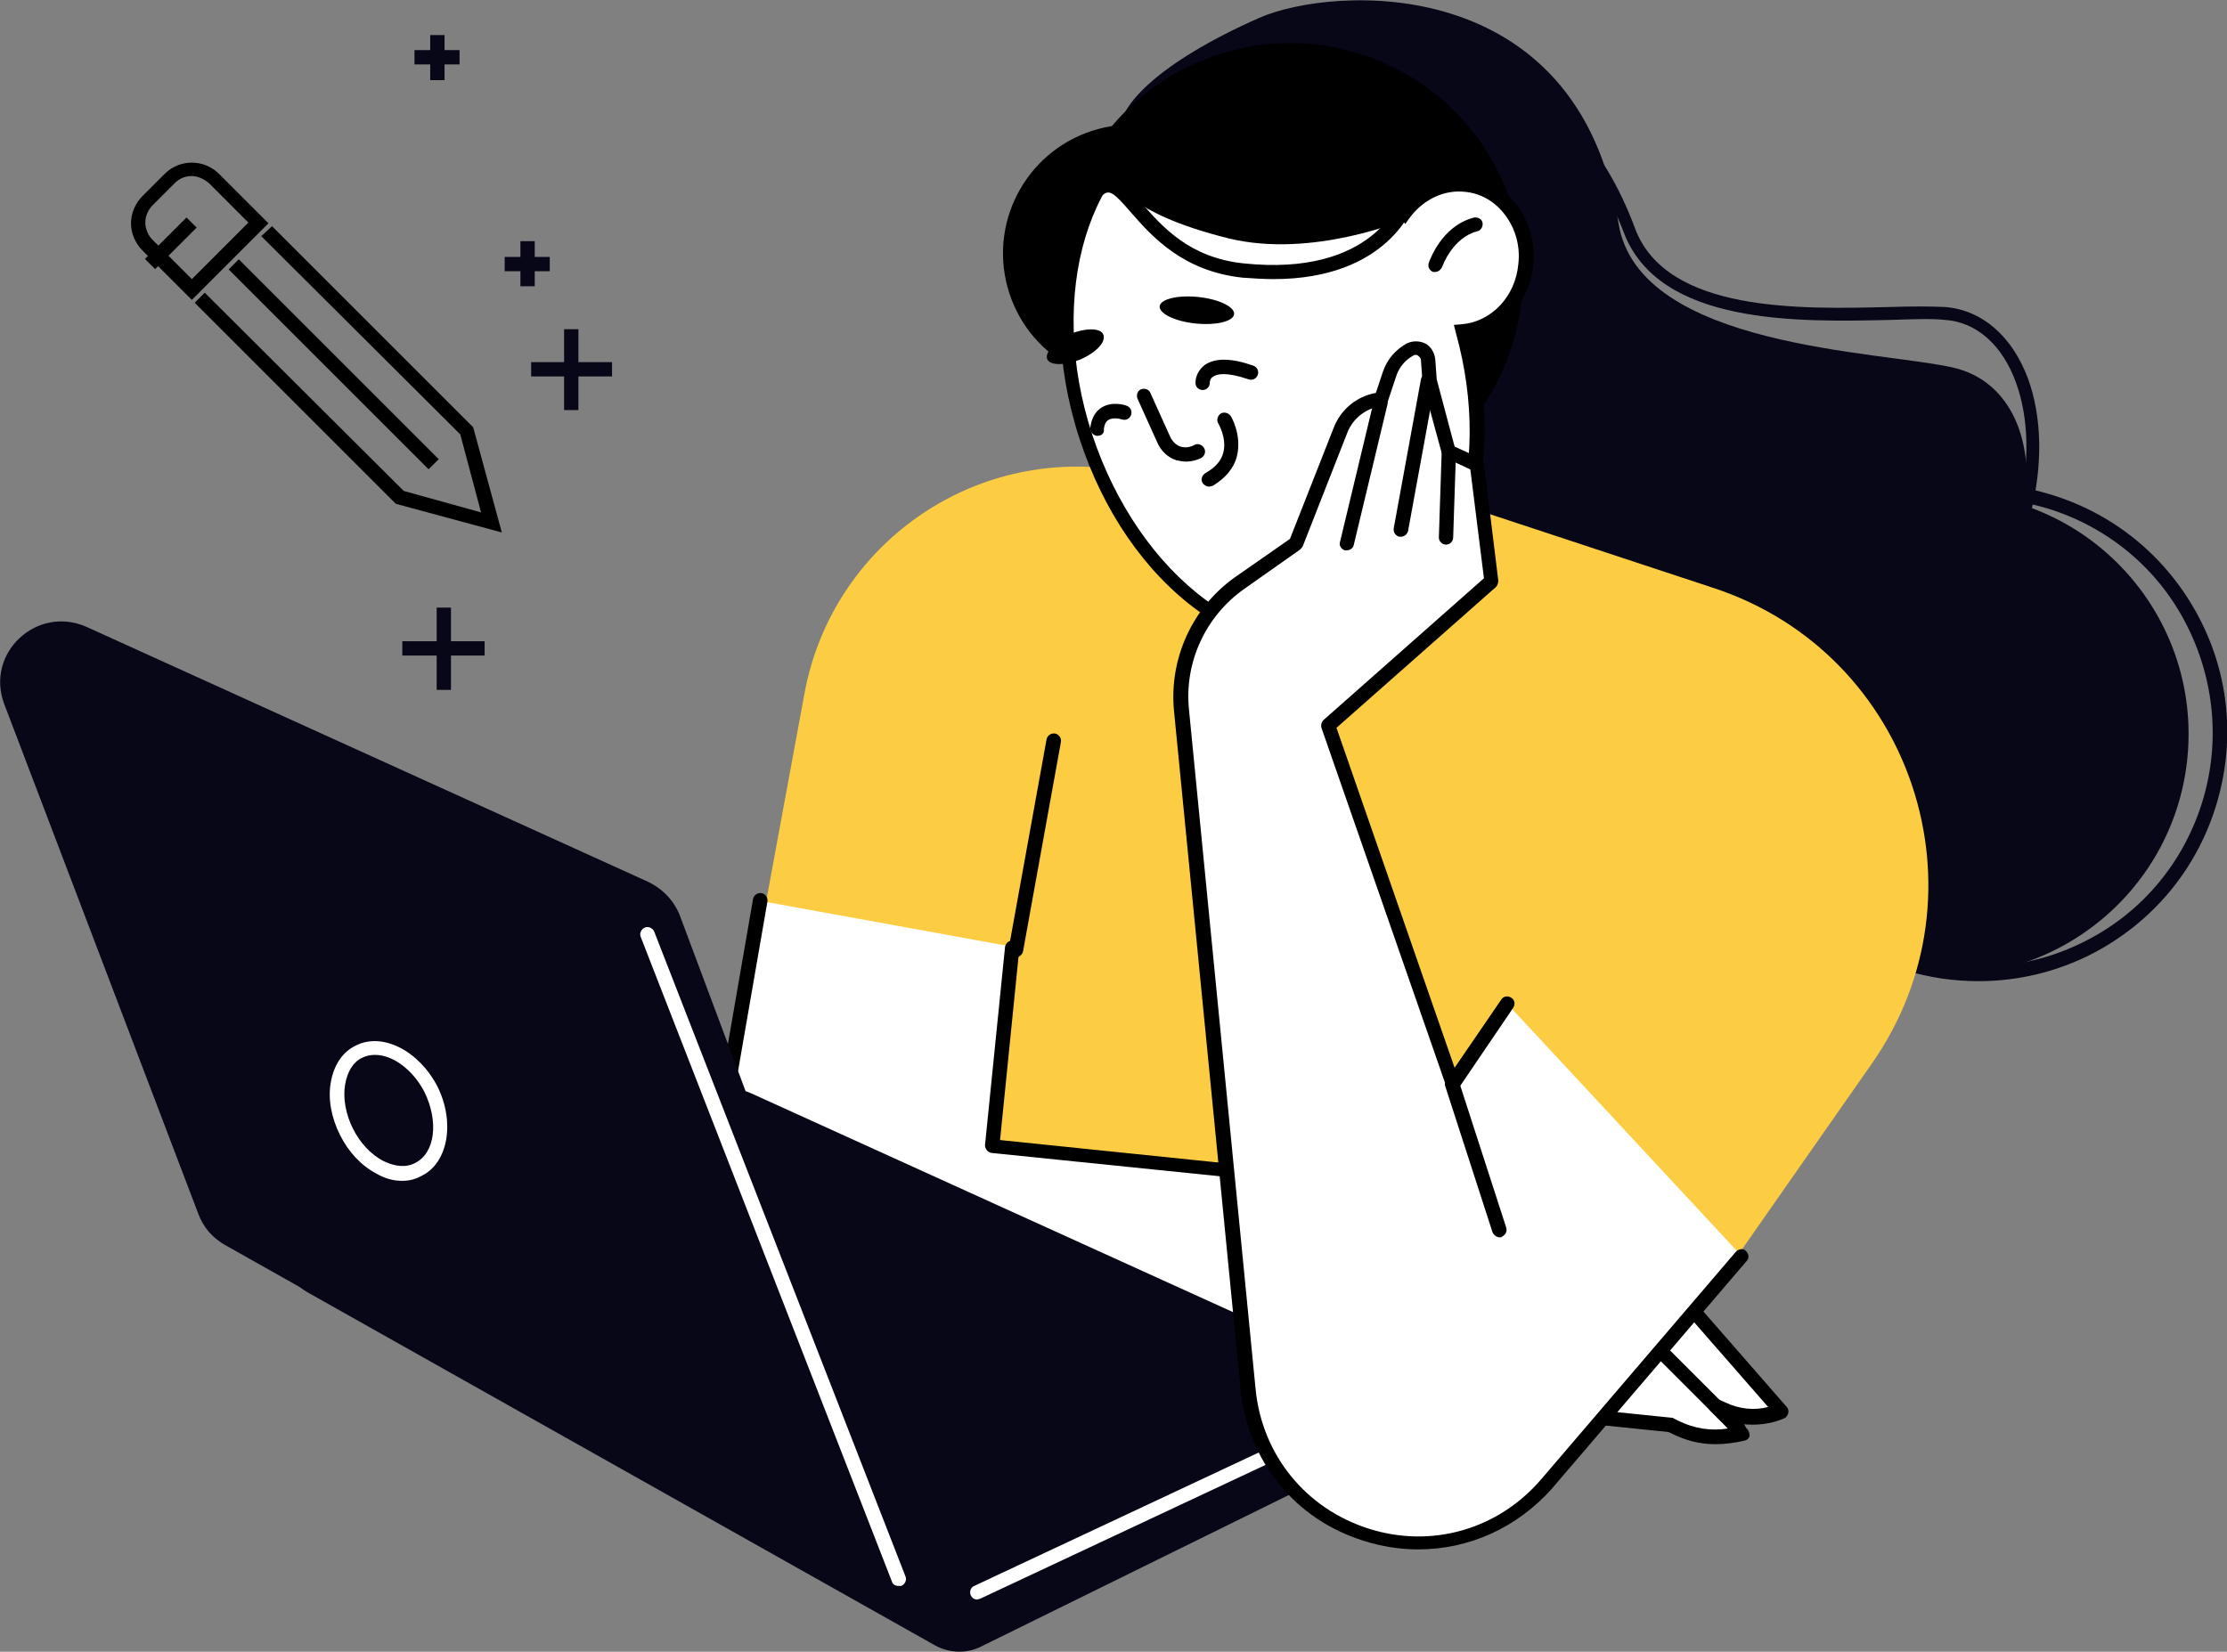
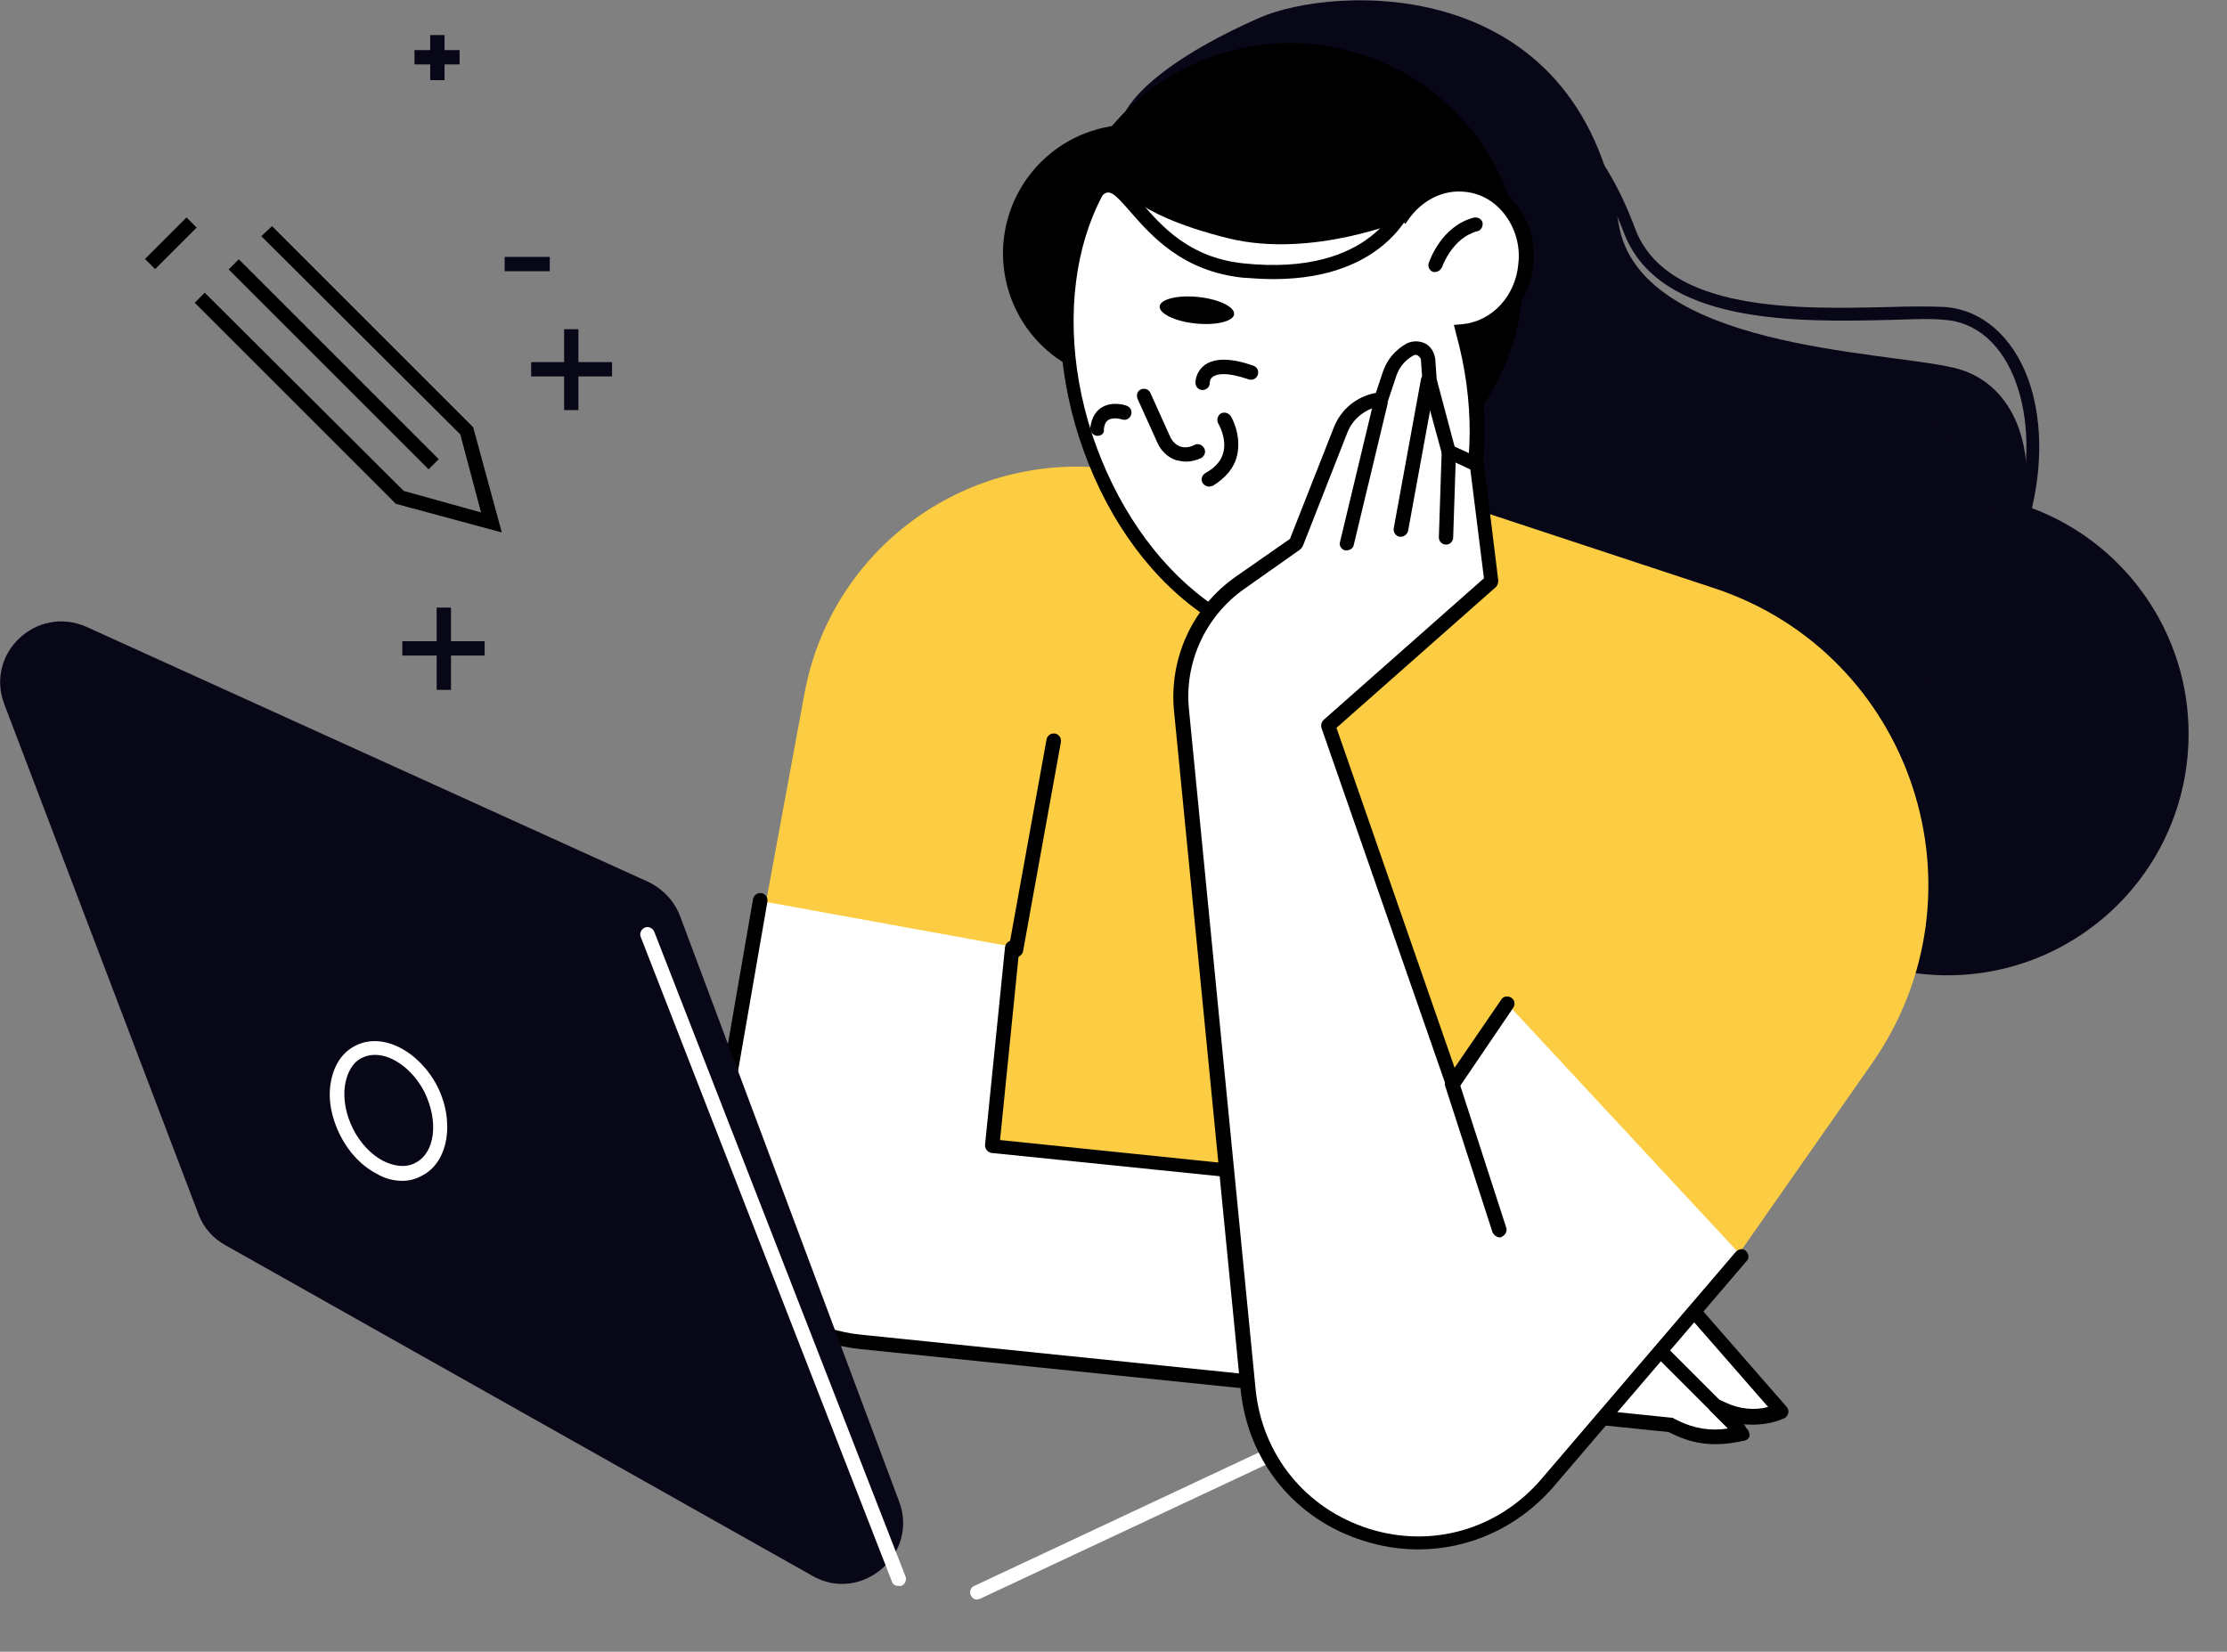
<svg xmlns="http://www.w3.org/2000/svg" enable-background="new 0 0 311.1 230.8" id="Illustrations" version="1.1" viewBox="0 0 311.1 230.8" x="0" y="0">
  <rect x="0" y="0" width="311.1" height="230.8" fill="#808080" stroke="none" />
  <g>
    <g>
      <g>
        <path d="M197.2,2.8c-12.2-2.9-24.5,0.8-33.3,8.8c3.4-0.1,6.8,0.2,10.2,1c23.2,5.5,37,31.1,30.7,57.1&#10;    c-0.3,1.4-0.8,2.9-1.2,4.2c9.9-4.8,17.8-14,20.6-25.7C229.1,27.9,217,7.5,197.2,2.8z" fill="#080717" />
        <g>
          <path d="M234.5,119.2c-0.6,0-1.1-0.1-1.6-0.3c-1-0.4-4.1-0.6-7.8-0.8c-11.4-0.6-30.6-1.7-34.8-11.9&#10;     c-2.7-6.7,1.2-15.7,12.1-27.6c1.1-1.2,1.6-2.5,1.5-3.8c-0.3-4.5-7-10-14.7-16.4c-8.8-7.3-18.8-15.6-24.4-25.9&#10;     c-2.4-4.6,2.8-12.2,13.6-19.9c4.6-3.3,16.3-7.2,28.1-3.6c9.9,3.1,17.5,11,21.9,22.9c4.4,11.8,23.1,11.3,35.5,11&#10;     c3.1-0.1,5.8-0.1,7.8,0c5.2,0.4,9.4,4.1,11.6,10c3.8,10.4,1.2,27.4-13.2,41.9C266.9,98,243.6,119.2,234.5,119.2z M196.8,9.5&#10;     c-7.3,0-13.9,2.3-17.1,4.6l0,0c-11.2,8-14.6,14.5-13,17.4c5.4,10,15.2,18.2,23.9,25.3c8.4,7,15,12.5,15.4,17.8&#10;     c0.1,1.9-0.6,3.7-2,5.3c-10.2,11.1-14.1,19.7-11.7,25.5c3.7,9.1,22.1,10.1,33,10.7c4.3,0.2,7.2,0.4,8.5,0.9&#10;     c0.3,0.1,0.6,0.2,1,0.2c6.4,0,26.6-16.3,34.1-24c13.8-13.9,16.3-30,12.7-39.8c-1.9-5.2-5.5-8.4-9.9-8.7c-1.8-0.2-4.5-0.1-7.5,0&#10;     c-12.9,0.3-32.5,0.8-37.4-12.3C222.4,21,215.5,13.7,206,10.8C202.9,9.9,199.8,9.5,196.8,9.5z M179.1,13.3L179.1,13.3L179.1,13.3&#10;     z" fill="#080717" />
        </g>
        <path d="M175.9,2.5c10.2-4.5,44.6-6.6,50.2,28.7c2.8,17.5,36.7,17.8,46.9,20.2c15.8,3.8,14.7,33.9-14.5,52.8&#10;    c-8.4,5.4-40.2,22.8-46.5,18.9s-78.9-8.2-24.7-46.5c14-9.9-22.5-30.5-30.8-56.8C155,15.3,162.1,8.6,175.9,2.5z" fill="#080717" />
        <circle cx="272" cy="102.6" fill="#080717" r="33.7" transform="matrix(.09 -.996 .996 .09 145.36 364.253)" />
        <g>
-           <path d="M276.4,137.1c-3.5,0-7-0.5-10.5-1.6c-8.9-2.8-16.1-8.9-20.4-17.1c-4.3-8.2-5.1-17.6-2.3-26.5&#10;     c2.8-8.9,8.9-16.1,17.1-20.4c8.2-4.3,17.6-5.1,26.5-2.3c8.9,2.8,16.1,8.9,20.4,17.1c4.3,8.2,5.1,17.6,2.3,26.5&#10;     c-2.8,8.9-8.9,16.1-17.1,20.4C287.4,135.8,281.9,137.1,276.4,137.1z M276.3,69.6c-5.2,0-10.4,1.3-15.1,3.7&#10;     c-7.8,4-13.5,10.9-16.1,19.2c-2.6,8.3-1.8,17.2,2.2,25l0,0c8.3,16,28.2,22.2,44.2,13.9c7.8-4,13.5-10.9,16.1-19.2&#10;     c2.6-8.3,1.8-17.2-2.2-25c-4-7.8-10.9-13.5-19.2-16.1C282.9,70.1,279.6,69.6,276.3,69.6z" fill="#080717" />
-         </g>
+           </g>
        <circle cx="257.9" cy="77" fill="#080717" r="21.4" transform="rotate(-72.53 257.934 76.97)" />
      </g>
    </g>
    <g>
      <circle cx="180.2" cy="38.5" r="32.5" transform="rotate(-70.269 180.234 38.499)" />
      <circle cx="158.1" cy="35.4" r="18" transform="rotate(-15.16 158.115 35.341)" />
      <path d="M206.5,197.3l-67-6.9c-23.5-2.4-39.9-24.3-35.6-47.5l8.5-46.1c3.6-19.3,21.1-32.9,40.8-31.5l45.4,3.4&#10;   l40.9,13.5c27.7,9.2,38.7,42.5,22,66.4l-26.7,38.2L206.5,197.3z" fill="#fccc42" />
      <g>
        <path d="M141.5,132.3l-2.8,27.7l85.5,8.8l24.7,28.3l0,0c-2.6,1.1-5.6,1-8.1-0.2l-1.1-0.5l3.8,3.8l0,0&#10;    c-3.1,1-6.5,0.7-9.4-0.7l-0.6-0.3l-113.2-11.6c-13.1-1.3-22.3-13.5-20.1-26.5l6.1-35.2L141.5,132.3z" fill="#fff" />
        <path d="M239.6,201.8c-2.1,0-4.1-0.5-6.1-1.5l-0.4-0.2l-113-11.6c-6.6-0.7-12.5-4-16.5-9.3c-4-5.3-5.6-11.8-4.5-18.4l6.1-35.2&#10;    c0.1-0.5,0.6-0.9,1.2-0.8c0.5,0.1,0.9,0.6,0.8,1.2l-6.1,35.2c-1,6,0.4,12,4.1,16.8c3.7,4.8,9,7.9,15.1,8.5l113.2,11.6&#10;    c0.1,0,0.2,0,0.3,0.1l0.6,0.3c2.2,1.1,4.6,1.5,7,1.1l-2.5-2.5c-0.3-0.3-0.4-0.9-0.1-1.3c0.3-0.4,0.8-0.5,1.2-0.3l1.1,0.5&#10;    c1.9,0.9,4,1.1,5.9,0.6l-23.4-26.8l-85.1-8.7c-0.5-0.1-0.9-0.5-0.9-1.1l2.8-27.7c0.1-0.5,0.5-0.9,1.1-0.9&#10;    c0.5,0.1,0.9,0.5,0.9,1.1l-2.7,26.8l84.5,8.7c0.3,0,0.5,0.1,0.7,0.3l24.7,28.3c0.2,0.2,0.3,0.6,0.2,0.9c-0.1,0.3-0.3,0.6-0.6,0.7&#10;    c-1.8,0.8-3.9,1-5.8,0.8l0.7,0.7c0.2,0.2,0.3,0.6,0.3,0.9s-0.3,0.6-0.7,0.7C242.4,201.6,241,201.8,239.6,201.8z" />
      </g>
      <g>
        <g>
          <path d="M165.6,15.8c10.5-3.5,22.5,2.4,30.7,13.7c2-2.6,5.1-4.2,8.4-3.8c5.2,0.5,9,5.6,8.4,11.2&#10;     c-0.5,5-4.3,8.8-8.7,9.3c5.5,19.5-0.8,38.5-14.6,43c-14.4,4.7-31.4-7.9-38.1-28.2C145,40.8,151.3,20.5,165.6,15.8z" fill="#fff" />
          <path d="M183.5,91.2c-5.4,0-11-2-16.2-5.9c-7.4-5.4-13.2-13.9-16.5-24c-6.8-20.8-0.3-41.6,14.6-46.5l0,0&#10;     c10.3-3.4,22.4,1.8,31.1,13.1c2.2-2.3,5.3-3.5,8.4-3.2c2.8,0.3,5.3,1.7,7.1,4.1c1.7,2.3,2.5,5.2,2.2,8.2c-0.5,5-4,9-8.5,10&#10;     c5.1,19.7-1.6,38.6-15.6,43.1C187.9,90.9,185.7,91.2,183.5,91.2z M165.9,16.8c-13.8,4.5-19.8,24.3-13.3,44&#10;     c3.2,9.6,8.8,17.8,15.8,23c6.9,5.1,14.4,6.7,21,4.6c13.2-4.3,19.3-22.7,14-41.8l-0.3-1.2l1.2-0.1c4.1-0.4,7.4-3.9,7.8-8.4&#10;     c0.3-2.5-0.4-4.9-1.8-6.8c-1.4-1.9-3.4-3.1-5.7-3.3c-2.8-0.3-5.6,1-7.5,3.4l-0.8,1.1l-0.8-1.1C187.3,18.8,175.7,13.6,165.9,16.8&#10;     L165.9,16.8z" />
        </g>
        <g>
          <path d="M200.5,38c-0.1,0-0.2,0-0.3,0c-0.5-0.2-0.8-0.7-0.6-1.3c0.1-0.2,1.7-5.1,6.3-6.3c0.5-0.1,1.1,0.2,1.2,0.7&#10;     c0.1,0.5-0.2,1.1-0.7,1.2c-3.5,0.9-4.9,4.9-4.9,4.9C201.3,37.7,200.9,38,200.5,38z" />
        </g>
        <g>
          <path d="M165.7,64.5c-0.5,0-0.9-0.1-1.4-0.2c-1.2-0.4-2.1-1.3-2.6-2.4l-2.8-6.2c-0.2-0.5,0-1.1,0.5-1.3c0.5-0.2,1.1,0,1.3,0.5&#10;     l2.8,6.2c0.3,0.6,0.8,1.1,1.4,1.3c0.7,0.2,1.3,0.1,1.9-0.2c0.5-0.3,1.1-0.1,1.4,0.4c0.3,0.5,0.1,1.1-0.4,1.4&#10;     C167.2,64.3,166.4,64.5,165.7,64.5z" />
        </g>
        <g>
          <path d="M168,54.5c-0.5,0-1-0.4-1-1c0-0.2,0-1.5,1.3-2.5c1.4-1,3.7-1,6.8,0.1c0.5,0.2,0.8,0.7,0.6,1.3c-0.2,0.5-0.7,0.8-1.3,0.6&#10;     c-3.2-1.1-4.4-0.7-4.9-0.4c-0.5,0.3-0.5,0.8-0.5,0.9C169,54.1,168.5,54.5,168,54.5C168,54.5,168,54.5,168,54.5z" />
        </g>
        <g>
          <path d="M153.3,60.9c0,0-0.1,0-0.1,0c-0.5-0.1-0.9-0.5-0.9-1.1c0.2-1.6,0.9-2.4,1.5-2.8c1.5-1,3.4-0.4,3.6-0.3&#10;     c0.5,0.2,0.8,0.7,0.6,1.3c-0.2,0.5-0.7,0.8-1.3,0.6c-0.3-0.1-1.3-0.3-1.9,0.1c-0.1,0.1-0.5,0.3-0.6,1.3&#10;     C154.3,60.5,153.9,60.9,153.3,60.9z" />
        </g>
        <g>
          <path d="M168.9,68c-0.3,0-0.7-0.2-0.9-0.5c-0.3-0.5-0.1-1.1,0.4-1.4c1.4-0.8,2.2-1.7,2.5-2.9c0.5-2-0.7-4-0.7-4&#10;     c-0.3-0.5-0.1-1.1,0.3-1.4c0.5-0.3,1.1-0.1,1.4,0.3c0.1,0.1,1.6,2.7,0.9,5.6c-0.4,1.7-1.6,3.1-3.4,4.2&#10;     C169.2,67.9,169.1,68,168.9,68z" />
        </g>
        <path d="M196.5,30.6c0,0-13.1,5.6-24.9,2.7c-14.9-3.7-13.9-7.9-17.2-6.4c-6.2,2.9,2.5-13.3,12.7-14.6&#10;    C177.4,11,192.5,15.8,196.5,30.6z" />
        <g>
          <path d="M177.9,39c-1.4,0-2.8-0.1-4.3-0.2c-8.4-0.9-12.7-5.8-15.6-9.1c-2.4-2.8-3-3.2-3.9-2.5c-0.4,0.3-1.1,0.3-1.4-0.2&#10;     c-0.3-0.4-0.3-1.1,0.2-1.4c2.5-2,4.5,0.3,6.6,2.8c2.8,3.2,6.6,7.6,14.2,8.4c18.1,1.9,21.8-8.7,22-9.2c0.2-0.5,0.7-0.8,1.3-0.6&#10;     c0.5,0.2,0.8,0.7,0.6,1.3C197.5,28.7,194,39,177.9,39z" />
        </g>
        <path d="M162,42.8c-0.1,1,2.1,2.1,5,2.4c2.9,0.3,5.3-0.3,5.4-1.3c0.1-1-2.1-2.1-5-2.4C164.5,41.2,162.1,41.8,162,42.8z" />
-         <path d="M146.3,50.2c0.4,0.9,2.5,0.9,4.7,0c2.2-1,3.6-2.5,3.1-3.5c-0.4-0.9-2.5-0.9-4.7,0C147.3,47.7,145.9,49.3,146.3,50.2z" />
      </g>
      <g>
        <path d="M147.2,103.4l-5.3,29.3L147.2,103.4z" fill="#fff" />
        <path d="M141.9,133.8c-0.1,0-0.1,0-0.2,0c-0.5-0.1-0.9-0.6-0.8-1.2l5.3-29.3c0.1-0.5,0.6-0.9,1.2-0.8c0.5,0.1,0.9,0.6,0.8,1.2&#10;    l-5.3,29.3C142.8,133.4,142.3,133.8,141.9,133.8z" />
      </g>
      <g>
        <path d="M242.9,200.7c-0.3,0-0.5-0.1-0.7-0.3l-10.8-10.8c-0.4-0.4-0.4-1,0-1.4c0.4-0.4,1-0.4,1.4,0l10.8,10.8&#10;    c0.4,0.4,0.4,1,0,1.4C243.4,200.6,243.1,200.7,242.9,200.7z" />
      </g>
    </g>
    <g>
      <g>
-         <path d="M137,230.1l53.4-26.3c5.2-2.5,5-9.9-0.2-12.3L105,152.8c-1.5-0.7-3.1-0.8-4.7-0.4l-55.8,15.7&#10;    c-5.8,1.6-6.8,9.5-1.5,12.5l87.6,49.3C132.6,231,135,231.1,137,230.1z" fill="#080717" />
        <g>
          <path d="M136.5,223.5c-0.4,0-0.7-0.2-0.9-0.6c-0.2-0.5,0-1.1,0.5-1.3l51.6-24.2c0.5-0.2,1.1,0,1.3,0.5&#10;     c0.2,0.5,0,1.1-0.5,1.3l-51.6,24.2C136.8,223.4,136.6,223.5,136.5,223.5z" fill="#fff" />
        </g>
      </g>
      <g>
        <path d="M125.6,209.8L95,128c-0.8-2.1-2.4-3.8-4.5-4.8L12.1,87.6C5.1,84.5-2.1,91.3,0.6,98.4l27.1,71.2&#10;    c0.7,1.9,2,3.4,3.8,4.4l82,46.2C120.3,224.1,128.4,217.2,125.6,209.8z" fill="#080717" />
        <g>
          <path d="M125.5,221.6c-0.4,0-0.8-0.2-0.9-0.6l-35.1-90.1c-0.2-0.5,0.1-1.1,0.6-1.3c0.5-0.2,1.1,0.1,1.3,0.6&#10;     l35.1,90.1c0.2,0.5-0.1,1.1-0.6,1.3C125.7,221.6,125.6,221.6,125.5,221.6z" fill="#fff" />
        </g>
        <g>
          <path d="M56.2,165c-1.2,0-2.4-0.3-3.6-1c-2.1-1.1-3.9-3-5.1-5.4l0,0c-1.2-2.4-1.7-5-1.3-7.3&#10;     c0.4-2.4,1.6-4.3,3.5-5.2c3.7-1.9,8.8,0.7,11.4,5.7c2.5,5,1.5,10.7-2.2,12.5C58,164.8,57.1,165,56.2,165z M52.4,147.4&#10;     c-0.6,0-1.2,0.1-1.8,0.4c-1.3,0.6-2.1,2-2.4,3.8c-0.3,1.9,0.1,4.1,1.1,6.1l0,0c1,2,2.5,3.6,4.2,4.5c1.6,0.8,3.2,1,4.5,0.3&#10;     c2.8-1.4,3.3-5.8,1.3-9.9C57.7,149.5,54.9,147.4,52.4,147.4z" fill="#fff" />
        </g>
      </g>
    </g>
    <g>
      <g>
-         <path d="M26.8,41.9l-6.9-6.9v0c-1-1-1.6-2.4-1.6-3.8c0-1.4,0.6-2.8,1.6-3.8l3.1-3.1c2.1-2.1,5.5-2.1,7.6,0l6.9,6.9L26.8,41.9z&#10;     M26.8,24.6c-0.9,0-1.7,0.3-2.4,1l-3.1,3.1c-0.6,0.6-1,1.5-1,2.4c0,0.9,0.4,1.8,1,2.4v0l5.5,5.5l7.9-7.9l-5.5-5.5&#10;    C28.5,25,27.6,24.6,26.8,24.6z" />
-       </g>
+         </g>
      <g>
        <rect height="39.5" transform="rotate(-45.001 46.552 50.907)" width="2" x="45.6" y="31.2" />
      </g>
      <g>
        <polygon points="70.1 74.4 55.3 70.4 27.2 42.3 28.6 40.9 56.4 68.6 67.2 71.6 64.3 60.7 36.5 33 38 31.6 66.1 59.7" />
      </g>
      <g>
        <rect height="2" transform="rotate(-45.001 23.872 34.042)" width="8.2" x="19.8" y="33" />
      </g>
    </g>
    <g>
      <g>
        <g>
-           <rect fill="#080717" height="6.3" width="2" x="72.7" y="33.7" />
-         </g>
+           </g>
        <g>
          <rect fill="#080717" height="2" width="6.3" x="70.5" y="35.9" />
        </g>
      </g>
      <g>
        <g>
          <rect fill="#080717" height="6.3" width="2" x="60.1" y="4.9" />
        </g>
        <g>
          <rect fill="#080717" height="2" width="6.3" x="57.9" y="7" />
        </g>
      </g>
      <g>
        <g>
          <rect fill="#080717" height="11.5" width="2" x="61" y="84.9" />
        </g>
        <g>
          <rect fill="#080717" height="2" width="11.5" x="56.2" y="89.6" />
        </g>
      </g>
      <g>
        <g>
          <rect fill="#080717" height="11.3" width="2" x="78.8" y="46" />
        </g>
        <g>
          <rect fill="#080717" height="2" width="11.3" x="74.2" y="50.6" />
        </g>
      </g>
    </g>
    <g>
      <path d="M243.2,175.4L216,207.2c-13.6,15.9-39.6,7.7-41.7-13.1L165,99.2c-0.7-7,2.4-13.8,8.2-17.8l7.8-5.5l6.2-15.7&#10;   c1-2.4,3.2-4.1,5.7-4.4l0,0l1.2-3.6c0.5-1.4,1.5-2.6,2.8-3.3l0,0c1.1-0.6,2.4,0.2,2.5,1.4l0.2,2.9l2.7,9.9l4,1.8l2,16.3&#10;   l-22.8,20.2l17.4,50l7.6-11.2L243.2,175.4z" fill="#fff" />
      <path d="M198.1,216.5c-2.5,0-5.1-0.4-7.6-1.2c-9.6-3-16.2-11.1-17.2-21.2L164,99.3c-0.7-7.3,2.6-14.5,8.6-18.7l7.6-5.3l6.1-15.5&#10;   c1-2.6,3.2-4.4,5.9-4.9l1-3c0.6-1.7,1.7-3,3.3-3.9c0.8-0.4,1.8-0.4,2.6,0c0.8,0.4,1.3,1.3,1.4,2.2l0.2,2.8l2.5,9.4l3.5,1.6&#10;   c0.3,0.1,0.5,0.4,0.6,0.8l2,16.3c0,0.3-0.1,0.7-0.3,0.9l-22.3,19.7l16.5,47.5l6.5-9.5c0.3-0.5,0.9-0.6,1.4-0.3&#10;   c0.5,0.3,0.6,0.9,0.3,1.4l-7.6,11.2c-0.2,0.3-0.6,0.5-1,0.4c-0.4,0-0.7-0.3-0.8-0.7l-17.4-50c-0.1-0.4,0-0.8,0.3-1.1l22.4-19.8&#10;   l-1.9-15.2l-3.4-1.6c-0.3-0.1-0.5-0.4-0.6-0.7l-2.7-9.9c0-0.1,0-0.1,0-0.2l-0.2-2.9c0-0.3-0.3-0.5-0.4-0.6c-0.1-0.1-0.4-0.2-0.7,0&#10;   c-1.1,0.6-1.9,1.6-2.3,2.7l-1.2,3.6c-0.1,0.4-0.4,0.6-0.8,0.7c-2.2,0.3-4.1,1.7-4.9,3.8L182,76.3c-0.1,0.2-0.2,0.3-0.4,0.5&#10;   l-7.8,5.5c-5.4,3.8-8.4,10.3-7.7,16.9l9.3,94.9c0.9,9.2,7,16.7,15.8,19.5c8.8,2.8,18.1,0.1,24.1-6.9l27.2-31.8&#10;   c0.4-0.4,1-0.5,1.4-0.1c0.4,0.4,0.5,1,0.1,1.4l-27.2,31.8C211.9,213.5,205.2,216.5,198.1,216.5z" />
    </g>
    <g>
      <path d="M209.5,172.9c-0.4,0-0.8-0.3-1-0.7l-6.6-20.4c-0.2-0.5,0.1-1.1,0.6-1.3c0.5-0.2,1.1,0.1,1.3,0.6l6.6,20.4&#10;   c0.2,0.5-0.1,1.1-0.6,1.3C209.8,172.9,209.6,172.9,209.5,172.9z" />
    </g>
    <g>
      <path d="M188.1,76.9c-0.1,0-0.2,0-0.2,0c-0.5-0.1-0.9-0.7-0.7-1.2l4.7-19.6c0.1-0.5,0.7-0.9,1.2-0.7c0.5,0.1,0.9,0.7,0.7,1.2&#10;   l-4.7,19.6C189,76.6,188.6,76.9,188.1,76.9z" />
    </g>
    <g>
      <path d="M195.7,75c-0.1,0-0.1,0-0.2,0c-0.5-0.1-0.9-0.6-0.8-1.2l3.8-20.8c0.1-0.5,0.6-0.9,1.2-0.8c0.5,0.1,0.9,0.6,0.8,1.2&#10;   l-3.8,20.8C196.6,74.6,196.2,75,195.7,75z" />
    </g>
    <g>
      <path d="M202,76.1C202,76.1,202,76.1,202,76.1c-0.6,0-1-0.5-1-1l0.4-12.1c0-0.6,0.5-1,1-1c0.6,0,1,0.5,1,1L203,75.1&#10;   C203,75.6,202.6,76.1,202,76.1z" />
    </g>
  </g>
</svg>